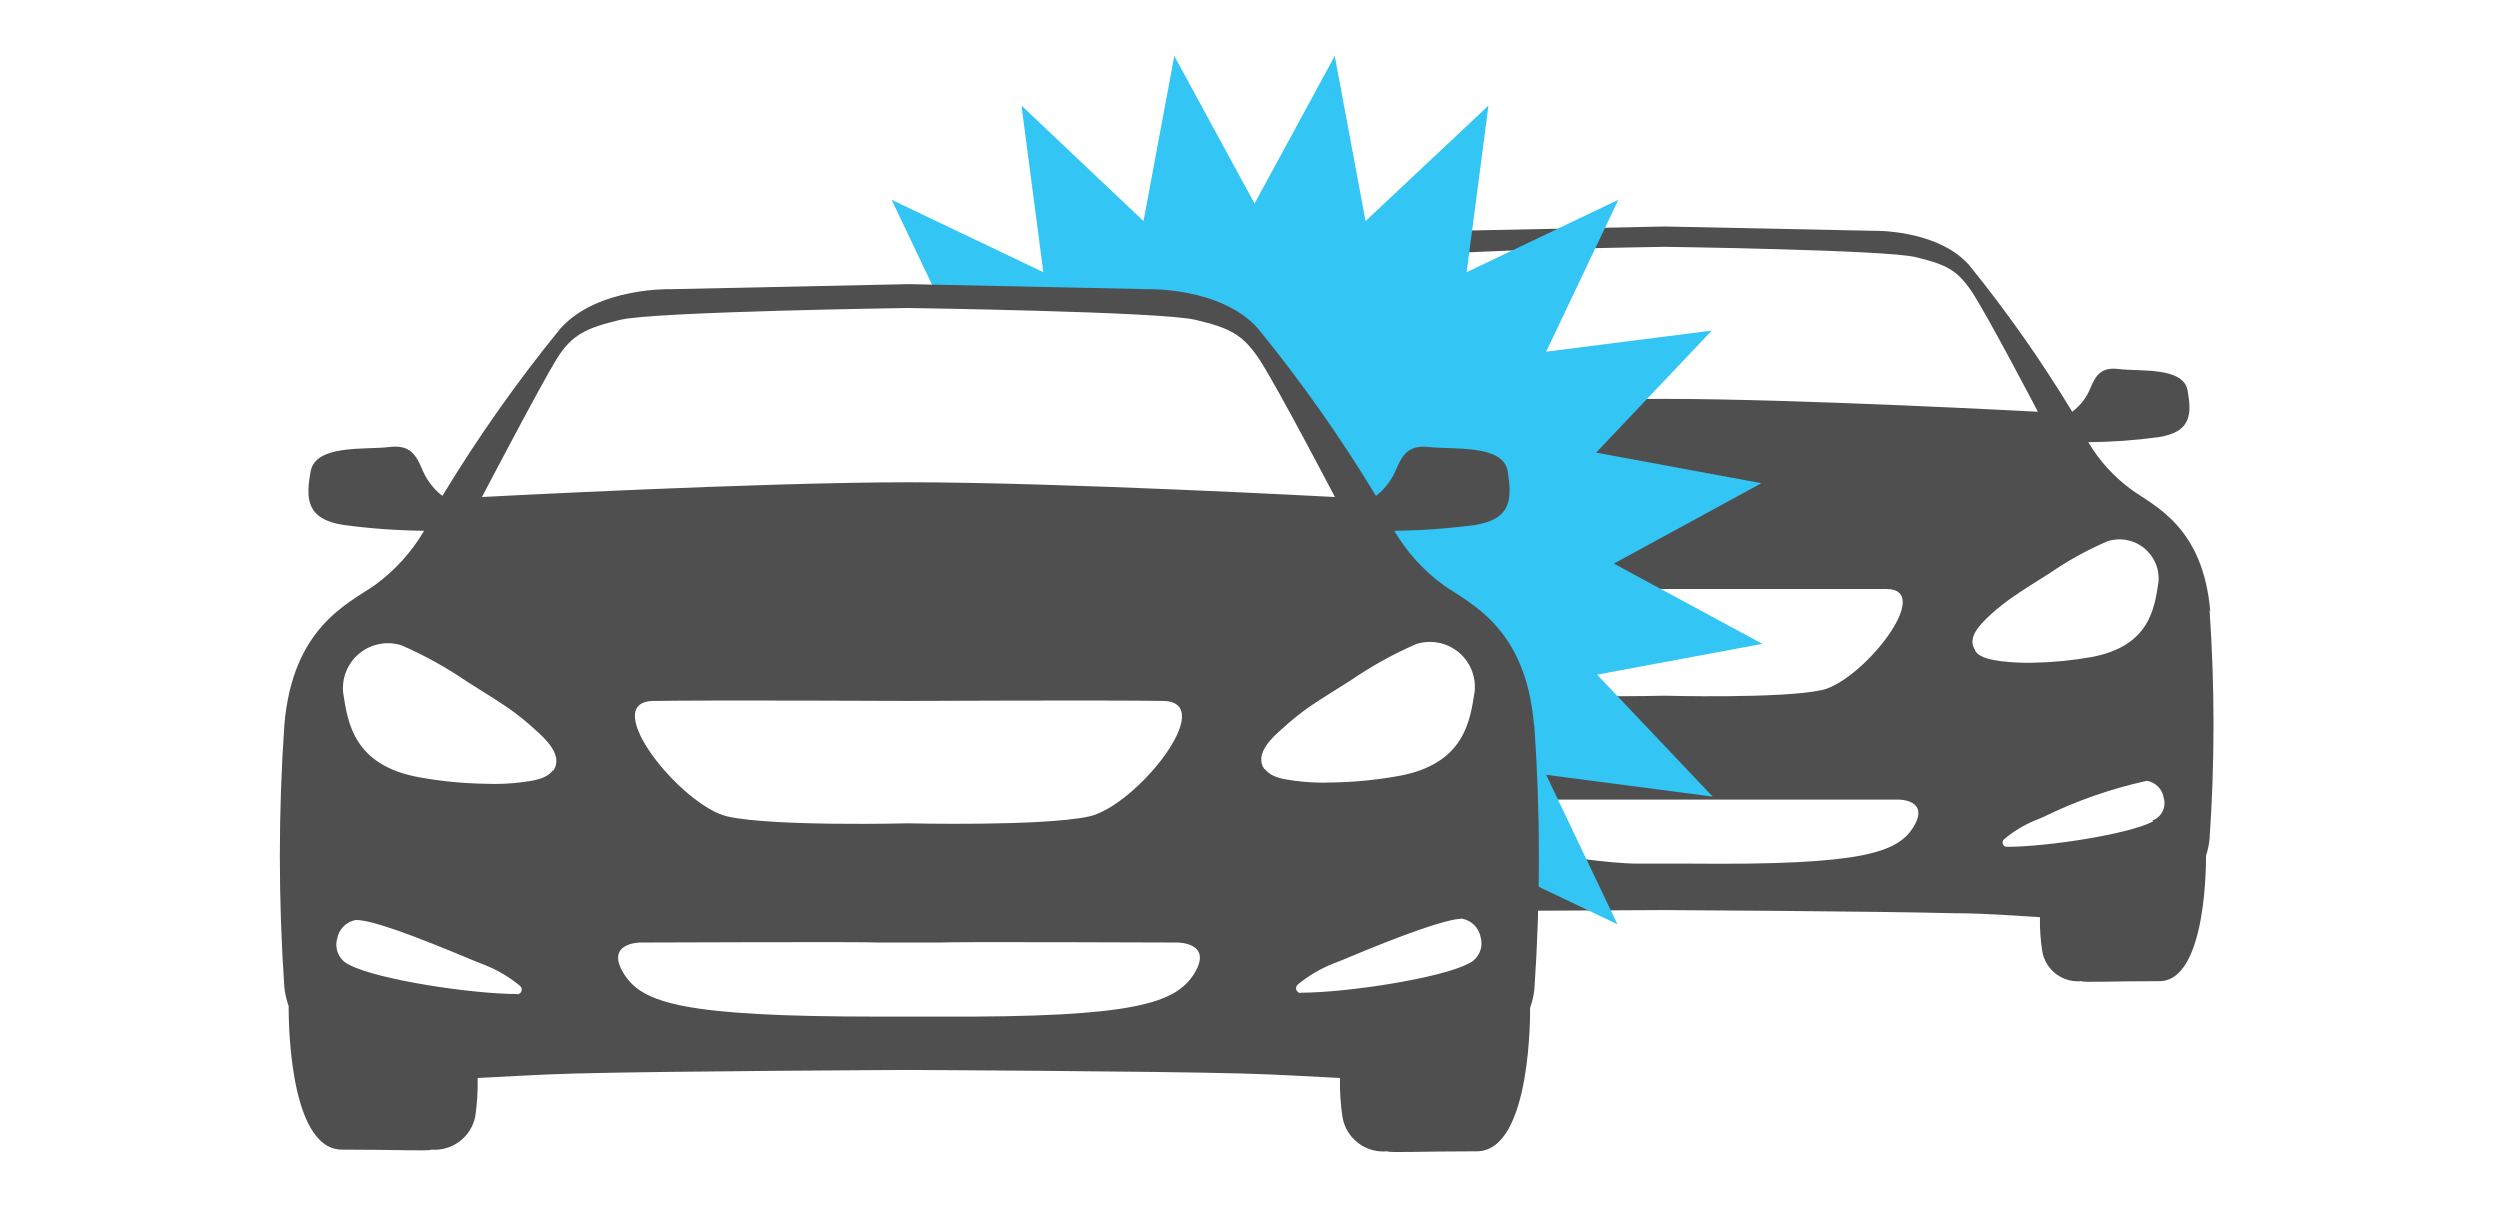
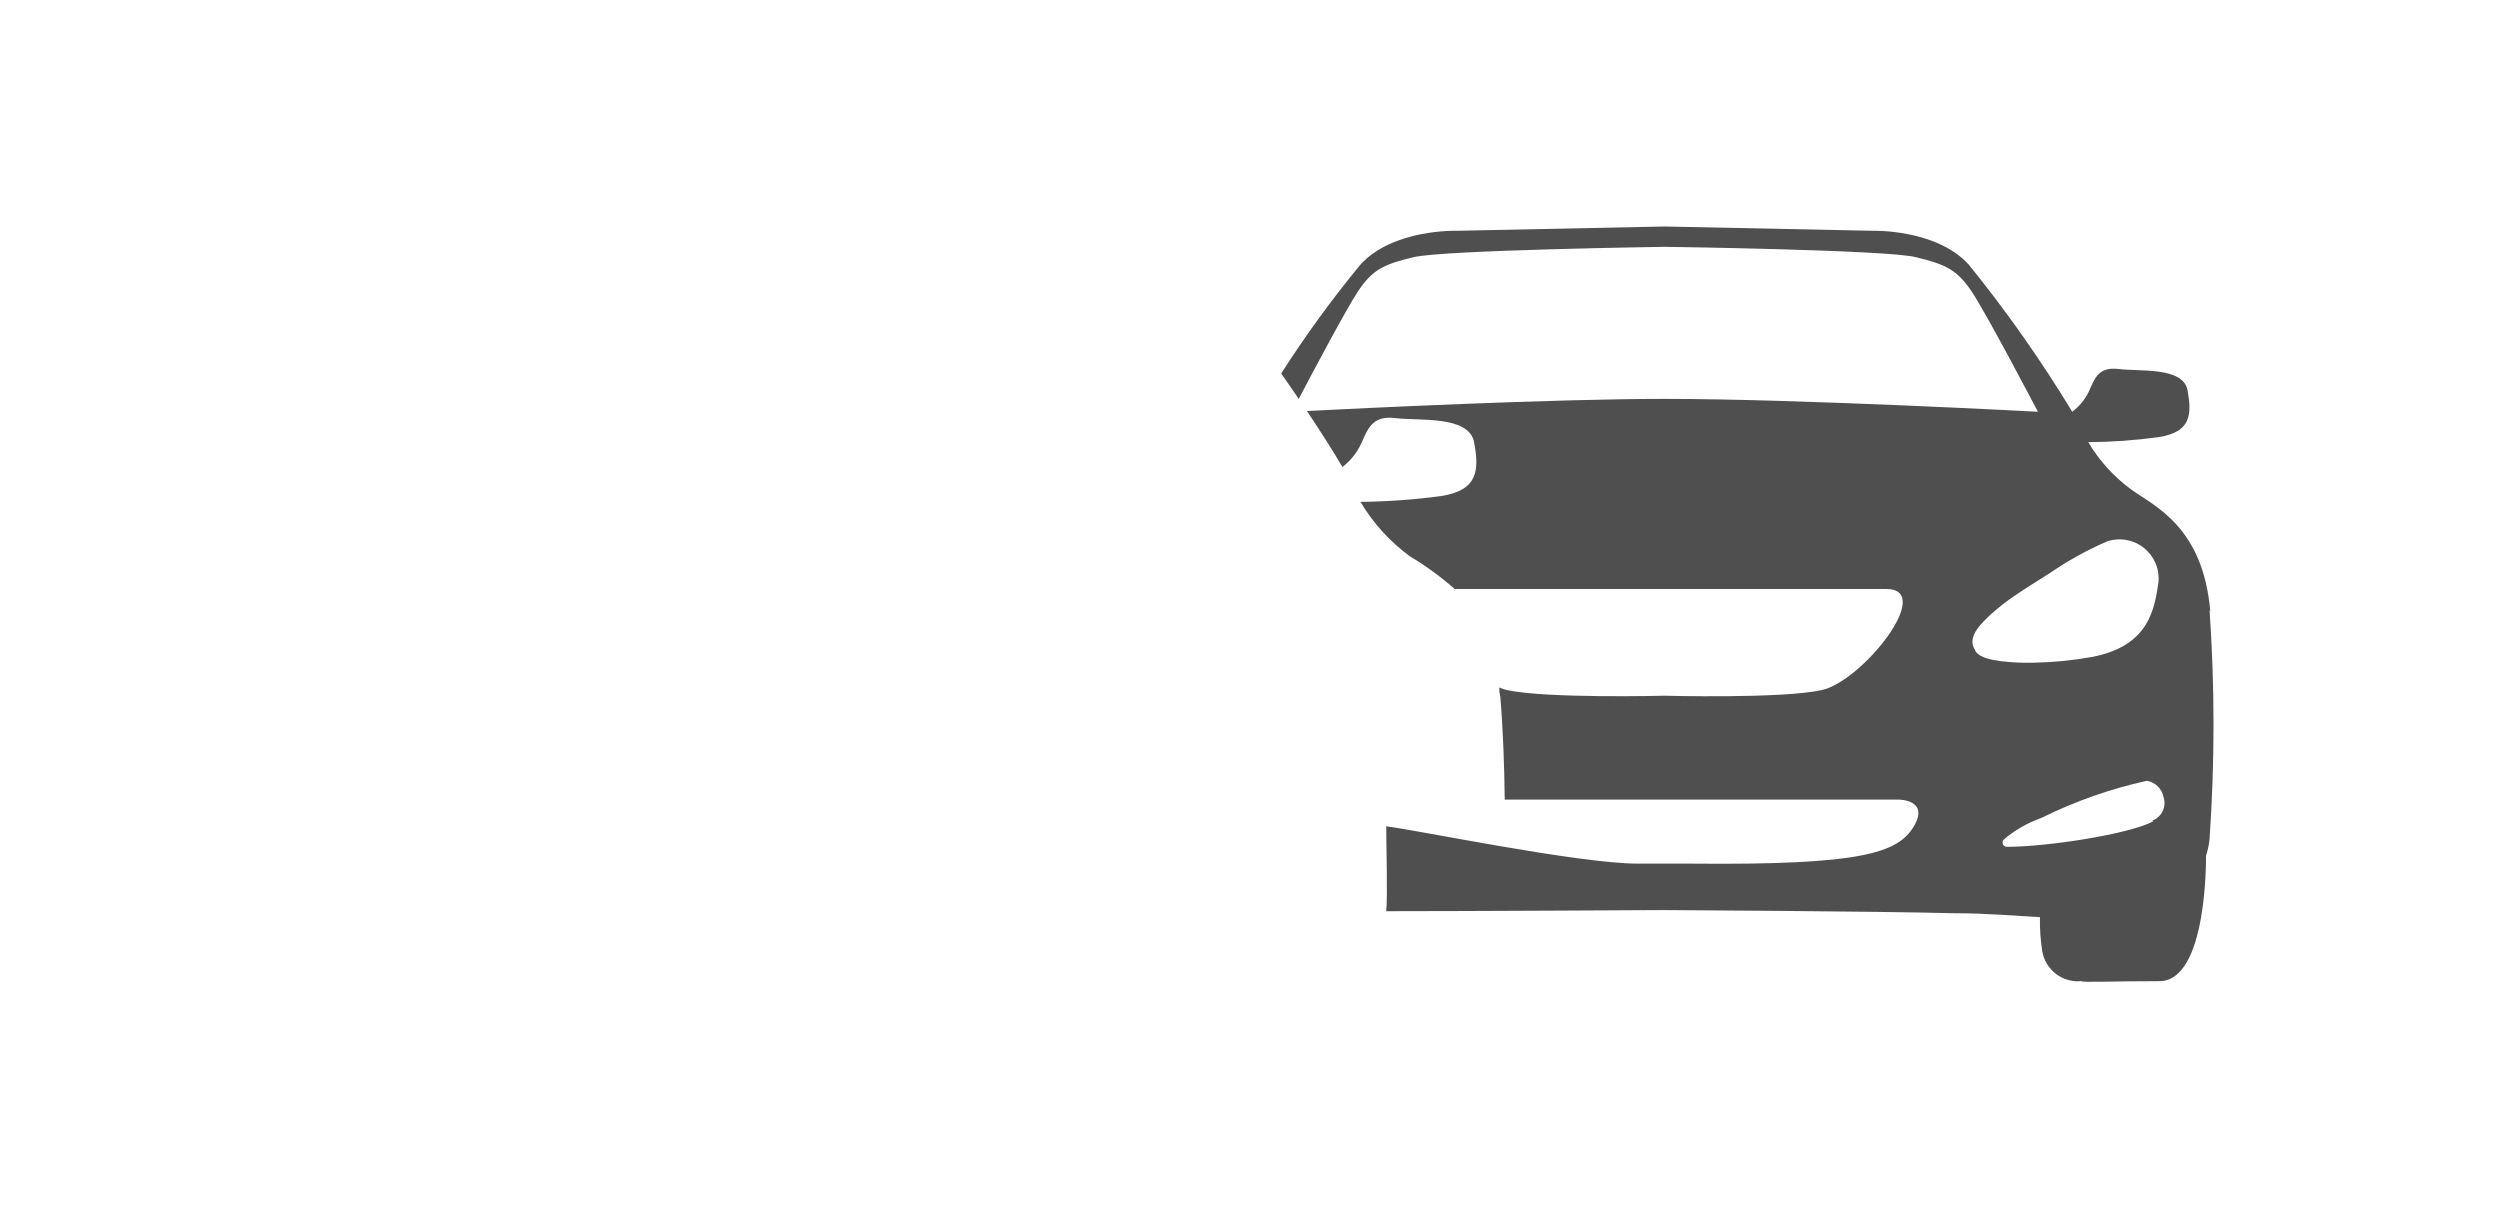
<svg xmlns="http://www.w3.org/2000/svg" width="134" height="65" viewBox="0 0 134 65" fill="none">
  <path d="M118.472 32.78C118.092 28.23 115.472 27.13 114.252 26.25C113.314 25.567 112.524 24.699 111.932 23.7C113.194 23.692 114.453 23.602 115.702 23.43C117.462 23.16 117.482 22.19 117.252 20.92C117.022 19.65 114.672 19.92 113.562 19.78C112.452 19.64 112.262 20.32 111.962 20.99C111.755 21.415 111.45 21.785 111.072 22.07V22.07C109.403 19.317 107.549 16.681 105.522 14.18C103.772 12.26 100.362 12.37 100.362 12.37L89.222 12.14L78.082 12.37C78.082 12.37 74.672 12.26 72.922 14.18C71.389 16.039 69.97 17.989 68.672 20.02C68.993 20.47 69.302 20.93 69.612 21.38C70.382 19.91 72.192 16.51 72.793 15.61C73.562 14.46 74.162 14.16 75.793 13.78C77.422 13.4 89.233 13.23 89.233 13.23C89.233 13.23 101.052 13.39 102.672 13.78C104.292 14.17 104.892 14.46 105.672 15.61C106.452 16.76 109.232 22.07 109.232 22.07C109.232 22.07 96.392 21.38 89.233 21.38C83.233 21.38 72.972 21.88 70.052 22.03C70.812 23.17 71.493 24.24 71.953 25.03C72.382 24.704 72.725 24.279 72.953 23.79C73.302 23.02 73.532 22.25 74.793 22.41C76.052 22.57 78.743 22.25 79.013 23.71C79.282 25.17 79.252 26.28 77.233 26.59C75.803 26.782 74.364 26.885 72.922 26.9C73.599 28.043 74.501 29.036 75.573 29.82C76.424 30.329 77.228 30.915 77.972 31.57C81.233 31.57 89.213 31.57 89.213 31.57C89.213 31.57 98.453 31.57 101.102 31.57C103.752 31.57 99.812 36.52 97.642 36.99C95.472 37.46 89.213 37.29 89.213 37.29C89.213 37.29 82.942 37.45 80.782 36.99C80.638 36.957 80.498 36.91 80.362 36.85C80.362 37 80.362 37.14 80.412 37.29C80.562 39.06 80.632 40.99 80.653 42.86C83.752 42.86 87.562 42.86 87.793 42.86H90.632C91.032 42.86 101.782 42.86 101.782 42.86C101.782 42.86 103.432 42.86 102.582 44.29C101.732 45.72 99.793 46.38 90.632 46.29H87.793C84.623 46.29 76.002 44.5 74.302 44.29C74.302 45.29 74.382 48.01 74.302 48.84C78.612 48.84 89.172 48.78 89.172 48.78C89.172 48.78 100.592 48.84 104.762 48.95C106.512 48.95 108.002 49.09 109.342 49.16C109.329 49.766 109.37 50.371 109.462 50.97C109.541 51.456 109.802 51.894 110.192 52.195C110.582 52.496 111.072 52.637 111.562 52.59C111.642 52.67 113.142 52.59 115.742 52.59C118.342 52.59 118.242 45.87 118.242 45.87C118.336 45.581 118.4 45.282 118.432 44.98C118.715 40.888 118.715 36.782 118.432 32.69L118.472 32.78ZM105.872 34.85C105.372 34.14 106.252 33.36 106.722 32.92C107.125 32.557 107.553 32.222 108.002 31.92C108.622 31.49 109.262 31.11 109.882 30.71C110.852 30.045 111.883 29.475 112.962 29.01C113.294 28.904 113.647 28.882 113.99 28.946C114.332 29.01 114.654 29.159 114.924 29.378C115.195 29.597 115.407 29.88 115.541 30.202C115.675 30.523 115.727 30.873 115.692 31.22C115.482 32.57 115.242 34.64 112.092 35.22C111.082 35.4 110.059 35.5 109.032 35.52C108.441 35.538 107.85 35.511 107.262 35.44C106.822 35.37 106.152 35.3 105.872 34.89V34.85ZM115.402 44.03C114.112 44.71 109.752 45.39 107.552 45.39C107.507 45.387 107.464 45.371 107.428 45.344C107.392 45.316 107.365 45.279 107.35 45.236C107.335 45.194 107.333 45.148 107.344 45.104C107.355 45.06 107.379 45.02 107.412 44.99C107.901 44.575 108.451 44.237 109.042 43.99L109.482 43.81C111.26 42.935 113.137 42.277 115.072 41.85V41.85C115.297 41.888 115.505 41.995 115.666 42.157C115.827 42.318 115.934 42.525 115.972 42.75C116.048 42.993 116.027 43.255 115.916 43.484C115.804 43.712 115.61 43.89 115.372 43.98" fill="#4F4F4F" />
-   <path d="M86.502 30.21L94.412 25.9L85.552 24.26L91.752 17.72L82.873 18.85L86.743 10.71L78.612 14.59L79.782 5.66L73.193 11.85L71.543 3L67.243 10.91L62.943 3L61.292 11.85L54.752 5.66L55.922 14.59L47.792 10.71L50.252 15.88L57.322 15.46L61.422 16.28C61.422 16.28 65.422 16.85 65.603 16.8C66.983 16.43 74.123 28.02 73.422 28.8C73.062 29.22 79.422 34.1 79.422 34.1L80.662 42.76L81.403 48.76L81.843 47.23L86.693 49.54L82.873 41.53L91.802 42.7L85.603 36.16L94.463 34.51L86.502 30.21Z" fill="#33C5F3" />
-   <path d="M82.222 38.85C81.782 33.64 78.832 32.38 77.382 31.37C76.308 30.589 75.406 29.595 74.733 28.45C76.174 28.435 77.614 28.331 79.043 28.14C81.043 27.83 81.043 26.72 80.812 25.26C80.582 23.8 77.862 24.11 76.603 23.96C75.343 23.81 75.103 24.57 74.752 25.34C74.521 25.826 74.179 26.251 73.752 26.58C71.85 23.434 69.728 20.427 67.403 17.58C65.403 15.38 61.502 15.5 61.502 15.5L48.733 15.23L35.962 15.5C35.962 15.5 32.072 15.38 30.062 17.58C27.737 20.427 25.615 23.434 23.712 26.58V26.58C23.287 26.251 22.944 25.826 22.712 25.34C22.363 24.57 22.133 23.8 20.872 23.96C19.613 24.12 16.922 23.8 16.652 25.26C16.383 26.72 16.402 27.83 18.422 28.14C19.852 28.331 21.291 28.435 22.733 28.45C22.059 29.595 21.157 30.589 20.082 31.37C18.633 32.37 15.682 33.64 15.242 38.85C14.919 43.538 14.919 48.242 15.242 52.93C15.278 53.271 15.356 53.607 15.473 53.93V53.93C15.473 53.93 15.352 61.62 18.332 61.62C21.312 61.62 23.032 61.71 23.122 61.62C23.663 61.663 24.2 61.506 24.633 61.18C25.066 60.854 25.364 60.381 25.473 59.85C25.573 59.165 25.617 58.472 25.602 57.78C27.142 57.71 28.852 57.59 30.863 57.54C35.633 57.41 48.712 57.35 48.712 57.35C48.712 57.35 61.792 57.41 66.562 57.54C68.562 57.59 70.282 57.71 71.823 57.78C71.808 58.472 71.852 59.165 71.953 59.85C72.041 60.409 72.341 60.912 72.788 61.258C73.236 61.604 73.799 61.765 74.362 61.71C74.453 61.8 76.172 61.71 79.153 61.71C82.132 61.71 82.013 54.02 82.013 54.02C82.13 53.697 82.208 53.362 82.243 53.02C82.566 48.332 82.566 43.628 82.243 38.94L82.222 38.85ZM27.753 53.28C25.242 53.28 20.233 52.5 18.753 51.73C18.486 51.617 18.269 51.41 18.144 51.148C18.019 50.887 17.994 50.589 18.073 50.31C18.117 50.061 18.237 49.832 18.416 49.653C18.595 49.475 18.824 49.355 19.073 49.31C19.913 49.31 22.073 50.09 25.492 51.53L26.003 51.73C26.679 52.002 27.31 52.376 27.872 52.84C27.914 52.874 27.944 52.921 27.958 52.973C27.971 53.025 27.969 53.08 27.95 53.13C27.932 53.181 27.898 53.224 27.853 53.255C27.809 53.285 27.756 53.301 27.703 53.3L27.753 53.28ZM29.622 41.3C29.302 41.76 28.532 41.85 28.032 41.92C27.37 42.008 26.701 42.038 26.032 42.01C24.852 41.992 23.675 41.879 22.512 41.67C18.913 41.04 18.633 38.67 18.392 37.12C18.354 36.723 18.414 36.322 18.569 35.955C18.723 35.587 18.966 35.263 19.276 35.012C19.586 34.761 19.954 34.591 20.346 34.518C20.738 34.444 21.142 34.469 21.523 34.59C22.755 35.127 23.934 35.78 25.043 36.54C25.762 37 26.492 37.44 27.203 37.92C27.715 38.277 28.203 38.667 28.663 39.09C29.212 39.58 30.212 40.48 29.663 41.3H29.622ZM64.032 52.15C63.032 53.78 60.843 54.54 50.352 54.49H47.093C36.602 54.49 34.392 53.78 33.413 52.15C32.432 50.52 34.322 50.52 34.322 50.52C34.322 50.52 46.642 50.47 47.093 50.52H50.352C50.803 50.47 63.123 50.52 63.123 50.52C63.123 50.52 65.013 50.52 64.032 52.15ZM35.102 37.57C38.102 37.52 48.722 37.57 48.722 37.57C48.722 37.57 59.312 37.52 62.343 37.57C65.373 37.62 60.873 43.24 58.343 43.77C55.812 44.3 48.682 44.13 48.682 44.13C48.682 44.13 41.502 44.31 39.023 43.77C36.542 43.23 32.023 37.61 35.023 37.57H35.102ZM48.712 25.85C40.642 25.85 25.832 26.64 25.832 26.64C25.832 26.64 29.012 20.57 29.832 19.25C30.652 17.93 31.413 17.58 33.263 17.14C35.112 16.7 48.663 16.51 48.663 16.51C48.663 16.51 62.203 16.7 64.062 17.14C65.922 17.58 66.603 17.92 67.493 19.25C68.382 20.58 71.552 26.64 71.552 26.64C71.552 26.64 56.873 25.85 48.712 25.85ZM67.772 41.23C67.203 40.41 68.203 39.51 68.772 39.02C69.232 38.597 69.72 38.207 70.233 37.85C70.942 37.37 71.672 36.93 72.392 36.47C73.501 35.71 74.68 35.057 75.912 34.52C76.293 34.399 76.697 34.374 77.089 34.448C77.481 34.522 77.849 34.691 78.159 34.942C78.469 35.193 78.712 35.517 78.867 35.885C79.021 36.252 79.081 36.653 79.043 37.05C78.802 38.6 78.522 40.97 74.922 41.6C73.764 41.808 72.59 41.922 71.412 41.94C70.745 41.969 70.075 41.939 69.412 41.85C68.903 41.78 68.132 41.69 67.812 41.23H67.772ZM69.733 53.23C69.679 53.231 69.626 53.215 69.582 53.184C69.537 53.154 69.503 53.111 69.485 53.06C69.466 53.01 69.464 52.955 69.478 52.903C69.491 52.851 69.521 52.804 69.562 52.77C70.125 52.306 70.756 51.932 71.433 51.66L71.942 51.46C75.362 50.02 77.522 49.27 78.362 49.24C78.611 49.285 78.84 49.405 79.019 49.583C79.198 49.762 79.318 49.991 79.362 50.24C79.442 50.519 79.416 50.817 79.291 51.078C79.166 51.34 78.949 51.547 78.683 51.66C77.213 52.43 72.213 53.21 69.683 53.21L69.733 53.23Z" fill="#4F4F4F" />
</svg>